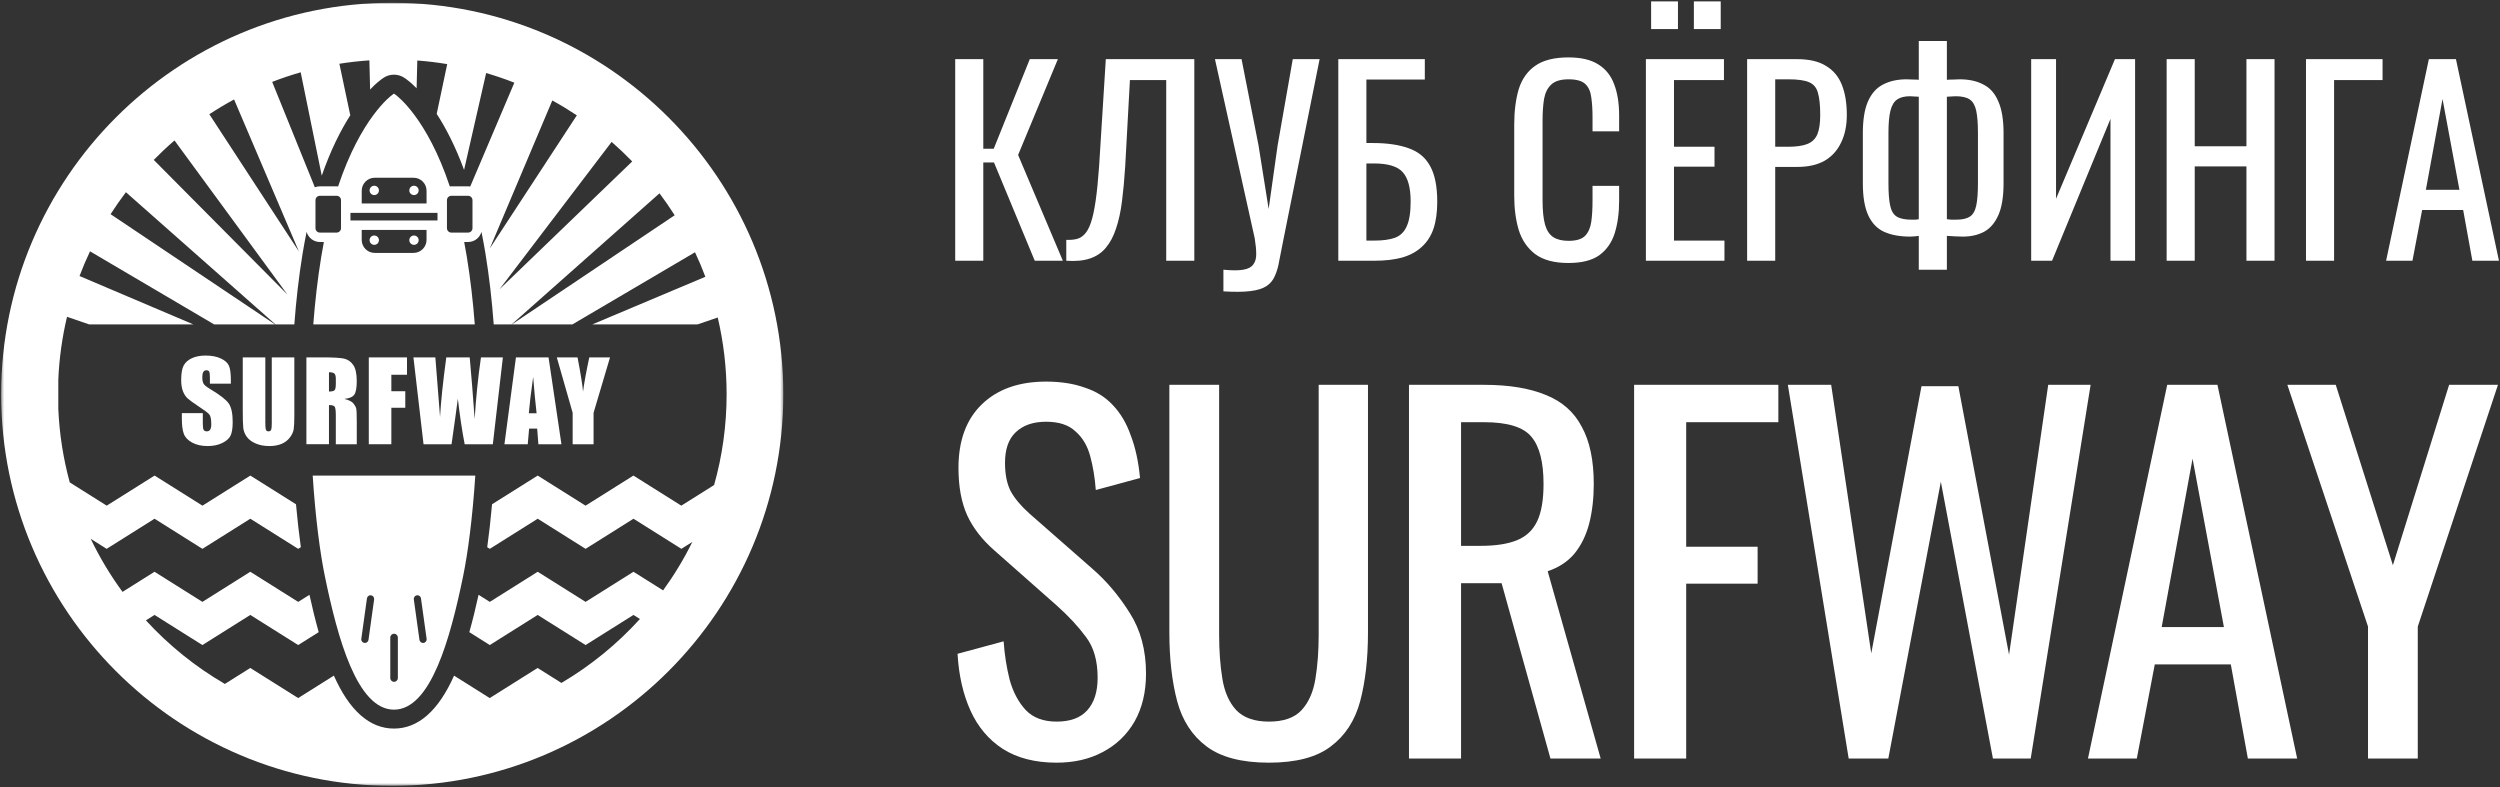
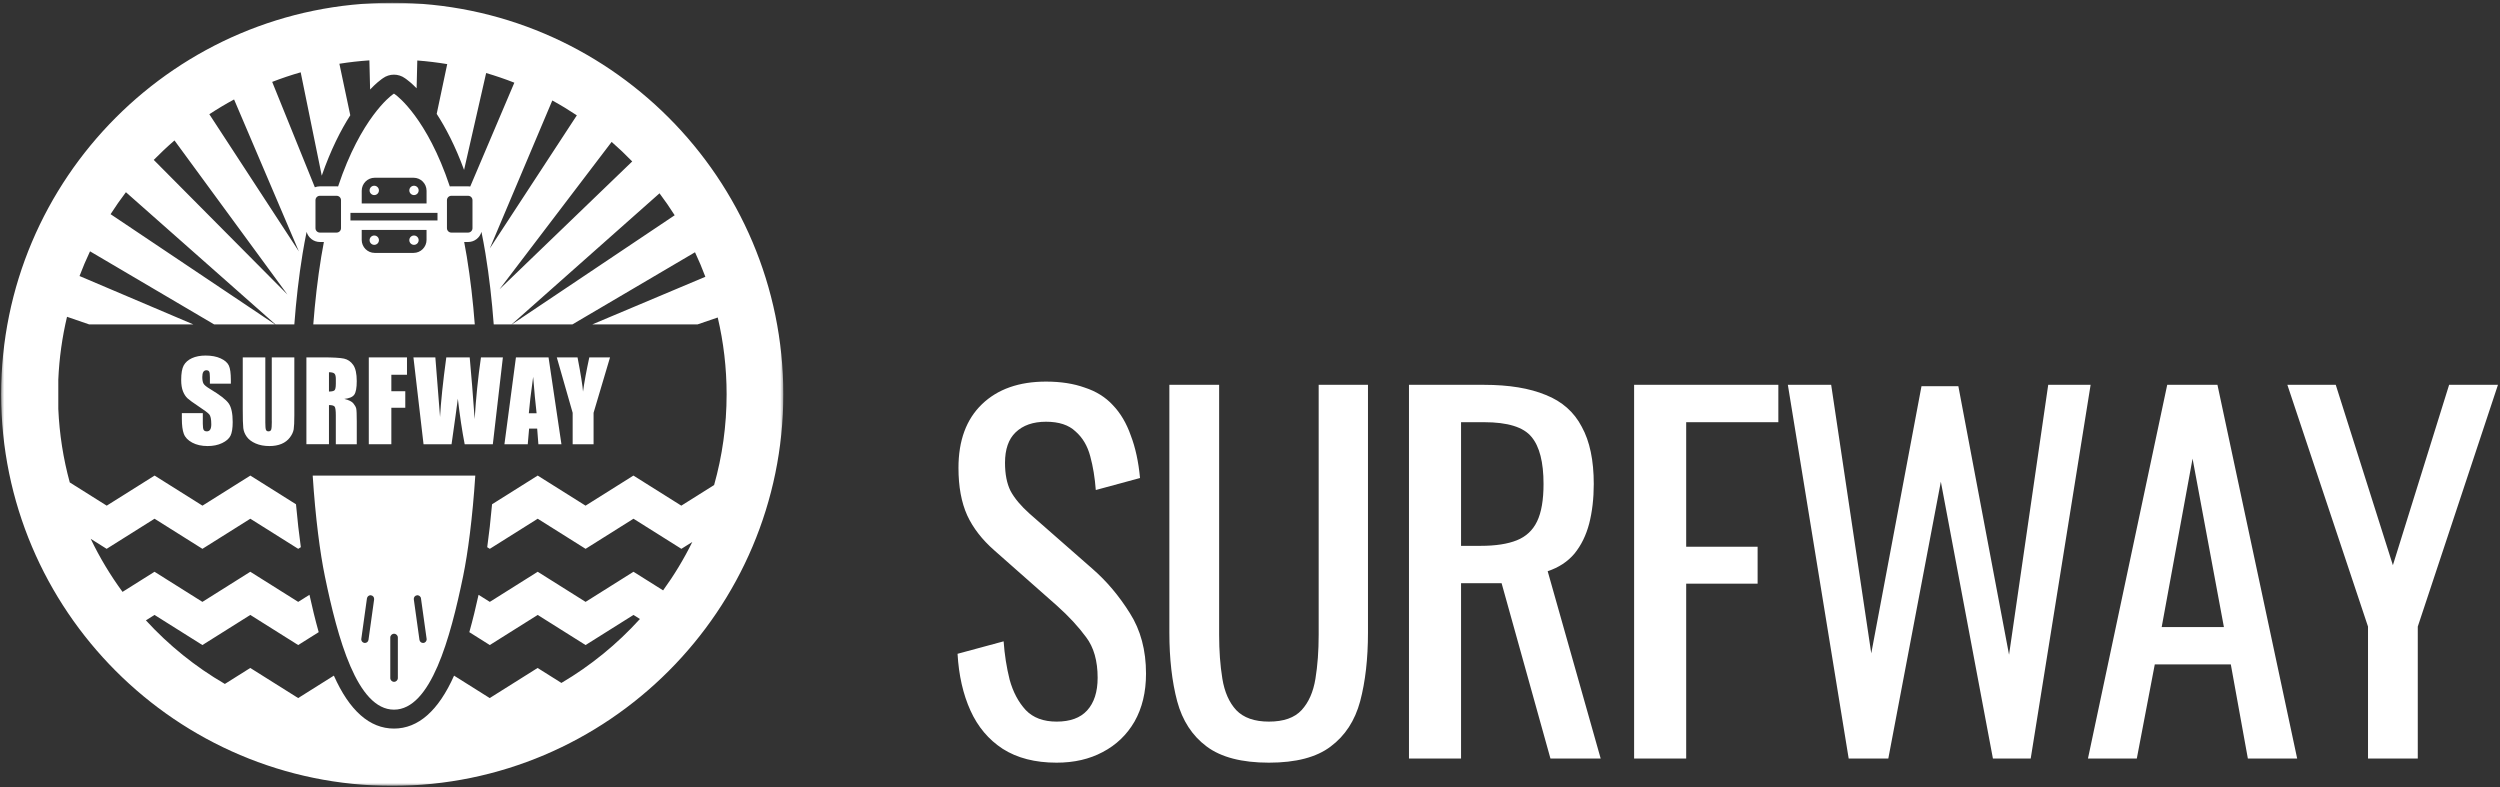
<svg xmlns="http://www.w3.org/2000/svg" width="886" height="279" viewBox="0 0 886 279" fill="none">
  <rect x="0" y="0" width="886" height="279" fill="#333333" stroke="none" />
  <g clip-path="url(#clip0_1975_3)">
-     <path d="M338.524 92.409V20.963H348.479V52.717H352.18L364.955 20.963H374.911L360.814 54.922L376.673 92.409H366.717L352.268 57.569H348.479V92.409H338.524ZM377.89 92.409V85C379.182 85.059 380.357 84.971 381.414 84.736C382.53 84.5 383.5 83.942 384.322 83.06C385.203 82.178 385.966 80.796 386.612 78.914C387.258 77.032 387.817 74.475 388.286 71.24C388.756 68.006 389.167 63.919 389.52 58.98L391.898 20.963H423.263V92.409H413.308V28.373H400.445L398.771 58.98C398.477 63.566 398.095 67.712 397.625 71.417C397.156 75.062 396.451 78.267 395.511 81.031C394.63 83.736 393.425 86 391.898 87.823C390.43 89.587 388.55 90.851 386.26 91.616C383.969 92.38 381.179 92.645 377.89 92.409ZM433.576 103.259V95.585C436.63 95.879 438.98 95.879 440.624 95.585C442.328 95.291 443.503 94.673 444.148 93.733C444.853 92.85 445.205 91.645 445.205 90.116C445.205 88.528 445.029 86.647 444.677 84.471L430.58 20.963H440.007L445.998 51.394L449.611 74.063L452.782 51.571L458.157 20.963H467.672L454.897 84.647C454.31 87.529 453.811 90.057 453.399 92.233C453.047 94.409 452.518 96.261 451.813 97.79C451.168 99.319 450.169 100.524 448.818 101.406C447.467 102.288 445.558 102.877 443.091 103.17C440.683 103.464 437.511 103.494 433.576 103.259ZM474.294 92.409V20.963H504.954V28.196H484.249V50.688H486.452C491.62 50.688 495.879 51.306 499.227 52.541C502.633 53.717 505.159 55.804 506.804 58.803C508.507 61.802 509.359 66.036 509.359 71.505C509.359 75.21 508.918 78.385 508.037 81.031C507.156 83.618 505.776 85.765 503.897 87.47C502.075 89.175 499.756 90.439 496.936 91.263C494.175 92.027 490.857 92.409 486.981 92.409H474.294ZM484.249 85.265H487.069C490.005 85.265 492.413 84.941 494.293 84.295C496.232 83.589 497.641 82.237 498.522 80.237C499.461 78.238 499.932 75.298 499.932 71.417C499.932 66.536 498.992 63.067 497.113 61.008C495.291 58.95 491.855 57.921 486.804 57.921H484.249V85.265ZM555.847 93.203C550.796 93.203 546.86 92.145 544.041 90.028C541.281 87.911 539.342 85.059 538.226 81.472C537.169 77.885 536.64 73.886 536.64 69.476V44.25C536.64 39.428 537.169 35.223 538.226 31.636C539.342 28.049 541.281 25.286 544.041 23.345C546.86 21.346 550.796 20.346 555.847 20.346C560.311 20.346 563.835 21.169 566.419 22.816C569.062 24.462 570.942 26.814 572.058 29.872C573.233 32.93 573.82 36.605 573.82 40.898V46.543H564.393V41.515C564.393 38.869 564.247 36.546 563.952 34.547C563.718 32.489 563.013 30.901 561.838 29.784C560.663 28.667 558.696 28.108 555.935 28.108C553.115 28.108 551.06 28.726 549.767 29.96C548.476 31.136 547.624 32.842 547.212 35.076C546.86 37.252 546.684 39.81 546.684 42.75V71.064C546.684 74.651 546.978 77.503 547.565 79.62C548.153 81.678 549.122 83.148 550.472 84.03C551.824 84.912 553.644 85.353 555.935 85.353C558.637 85.353 560.575 84.765 561.75 83.589C562.925 82.354 563.659 80.678 563.952 78.561C564.247 76.444 564.393 73.975 564.393 71.152V65.86H573.82V71.152C573.82 75.504 573.291 79.355 572.234 82.707C571.177 86 569.357 88.587 566.772 90.469C564.188 92.292 560.546 93.203 555.847 93.203ZM583.305 92.409V20.963H610.97V28.373H593.261V52.012H607.622V59.068H593.261V85.265H611.146V92.409H583.305ZM600.309 10.291V0.5H609.824V10.291H600.309ZM585.155 10.291V0.5H594.67V10.291H585.155ZM619.182 92.409V20.963H636.891C641.179 20.963 644.585 21.757 647.111 23.345C649.695 24.874 651.576 27.108 652.75 30.049C653.924 32.989 654.512 36.546 654.512 40.721C654.512 44.485 653.836 47.748 652.486 50.512C651.193 53.276 649.255 55.422 646.671 56.951C644.087 58.421 640.856 59.156 636.979 59.156H629.138V92.409H619.182ZM629.138 52.012H633.72C636.598 52.012 638.859 51.688 640.504 51.041C642.149 50.395 643.323 49.277 644.028 47.69C644.733 46.043 645.085 43.75 645.085 40.81C645.085 37.399 644.821 34.782 644.292 32.959C643.823 31.136 642.794 29.872 641.208 29.167C639.623 28.461 637.156 28.108 633.808 28.108H629.138V52.012ZM680.016 95.585V83.589C679.722 83.648 679.252 83.707 678.606 83.765C677.96 83.824 677.402 83.853 676.932 83.853C673.349 83.853 670.295 83.295 667.77 82.178C665.303 81.06 663.422 79.12 662.131 76.356C660.838 73.592 660.193 69.8 660.193 64.978V47.16C660.193 42.397 660.809 38.634 662.043 35.87C663.276 33.106 665.038 31.136 667.329 29.96C669.678 28.726 672.468 28.108 675.699 28.108C676.521 28.108 677.343 28.137 678.166 28.196C678.988 28.196 679.605 28.226 680.016 28.285V14.525H689.972V28.285C690.558 28.226 691.293 28.196 692.174 28.196C693.055 28.137 693.818 28.108 694.465 28.108C697.813 28.108 700.632 28.726 702.923 29.96C705.272 31.136 707.034 33.136 708.209 35.958C709.443 38.722 710.059 42.456 710.059 47.16V64.978C710.059 69.741 709.443 73.504 708.209 76.268C706.976 79.032 705.272 81.002 703.099 82.178C700.926 83.295 698.459 83.853 695.698 83.853C694.758 83.853 693.818 83.824 692.879 83.765C691.939 83.707 690.97 83.648 689.972 83.589V95.585H680.016ZM677.549 77.856C678.019 77.856 678.488 77.856 678.959 77.856C679.428 77.797 679.781 77.738 680.016 77.679V34.282C679.487 34.224 678.959 34.194 678.43 34.194C677.902 34.135 677.402 34.106 676.932 34.106C674.994 34.106 673.466 34.488 672.351 35.253C671.235 36.017 670.442 37.34 669.972 39.222C669.502 41.104 669.267 43.75 669.267 47.16V64.978C669.267 68.388 669.473 71.034 669.884 72.916C670.295 74.798 671.087 76.091 672.263 76.797C673.437 77.503 675.199 77.856 677.549 77.856ZM693.232 77.856C695.346 77.856 696.961 77.503 698.077 76.797C699.193 76.091 699.956 74.798 700.368 72.916C700.778 71.034 700.985 68.388 700.985 64.978V47.16C700.985 43.75 700.778 41.104 700.368 39.222C699.956 37.34 699.193 36.017 698.077 35.253C696.961 34.488 695.287 34.106 693.055 34.106C692.527 34.106 691.998 34.135 691.469 34.194C690.941 34.194 690.441 34.224 689.972 34.282V77.679C690.382 77.738 690.882 77.797 691.469 77.856C692.056 77.856 692.644 77.856 693.232 77.856ZM719.849 92.409V20.963H728.659V70.446L749.54 20.963H756.676V92.409H747.954V42.133L727.249 92.409H719.849ZM767.858 92.409V20.963H777.813V51.835H796.139V20.963H806.095V92.409H796.139V58.98H777.813V92.409H767.858ZM817.244 92.409V20.963H844.38V28.373H827.2V92.409H817.244ZM845.632 92.409L860.786 20.963H870.389L885.631 92.409H876.204L872.944 74.416H858.407L854.971 92.409H845.632ZM859.728 67.271H871.622L865.631 35.076L859.728 67.271Z" fill="white" />
    <path d="M374.467 270.291C366.846 270.291 360.476 268.655 355.359 265.385C350.351 262.115 346.54 257.592 343.927 251.815C341.314 246.037 339.79 239.334 339.354 231.704L355.685 227.29C356.012 231.976 356.72 236.501 357.809 240.86C359.007 245.22 360.911 248.817 363.525 251.651C366.138 254.376 369.785 255.739 374.467 255.739C379.257 255.739 382.85 254.431 385.245 251.815C387.75 249.09 389.002 245.22 389.002 240.206C389.002 234.211 387.641 229.415 384.919 225.818C382.197 222.112 378.768 218.406 374.63 214.7L352.419 195.08C348.064 191.264 344.853 187.123 342.784 182.654C340.715 178.076 339.681 172.462 339.681 165.813C339.681 156.112 342.457 148.59 348.01 143.25C353.562 137.909 361.13 135.238 370.71 135.238C375.936 135.238 380.509 135.947 384.429 137.364C388.458 138.672 391.778 140.742 394.391 143.577C397.114 146.411 399.237 150.008 400.76 154.368C402.393 158.619 403.483 163.633 404.026 169.41L388.348 173.661C388.022 169.301 387.368 165.322 386.389 161.725C385.409 158.02 383.667 155.077 381.162 152.896C378.768 150.607 375.283 149.463 370.71 149.463C366.138 149.463 362.545 150.716 359.932 153.223C357.428 155.621 356.175 159.218 356.175 164.014C356.175 168.047 356.829 171.372 358.135 173.988C359.551 176.604 361.783 179.275 364.831 182L387.205 201.62C392.214 205.98 396.624 211.212 400.434 217.316C404.245 223.311 406.15 230.451 406.15 238.735C406.15 245.275 404.789 250.942 402.067 255.739C399.345 260.426 395.589 264.023 390.798 266.53C386.117 269.037 380.673 270.291 374.467 270.291ZM449.699 270.291C440.118 270.291 432.769 268.383 427.651 264.568C422.534 260.753 419.05 255.412 417.199 248.545C415.348 241.569 414.423 233.448 414.423 224.183V136.383H432.061V225.001C432.061 230.668 432.442 235.847 433.204 240.533C433.966 245.22 435.599 248.927 438.103 251.651C440.716 254.376 444.581 255.739 449.699 255.739C454.925 255.739 458.789 254.376 461.294 251.651C463.798 248.927 465.432 245.22 466.193 240.533C466.955 235.847 467.337 230.668 467.337 225.001V136.383H484.811V224.183C484.811 233.448 483.886 241.569 482.035 248.545C480.184 255.412 476.7 260.753 471.583 264.568C466.575 268.383 459.279 270.291 449.699 270.291ZM499.341 268.819V136.383H525.961C534.78 136.383 542.075 137.582 547.845 139.98C553.616 142.269 557.862 146.029 560.584 151.261C563.415 156.385 564.83 163.142 564.83 171.536C564.83 176.659 564.286 181.346 563.197 185.597C562.108 189.739 560.367 193.281 557.971 196.224C555.576 199.059 552.418 201.129 548.498 202.437L567.279 268.819H549.478L532.167 206.688H517.795V268.819H499.341ZM517.795 193.445H524.818C530.044 193.445 534.29 192.791 537.556 191.483C540.823 190.175 543.219 187.941 544.742 184.779C546.267 181.618 547.029 177.203 547.029 171.536C547.029 163.796 545.613 158.237 542.782 154.858C539.952 151.37 534.345 149.626 525.961 149.626H517.795V193.445ZM579.129 268.819V136.383H630.247V149.626H597.584V193.772H622.898V206.852H597.584V268.819H579.129ZM655.173 268.819L633.615 136.383H648.967L663.175 231.541L680.976 136.873H694.041L712.006 232.031L725.888 136.383H740.913L719.682 268.819H706.29L687.836 170.718L669.218 268.819H655.173ZM739.973 268.819L768.063 136.383H785.864L814.117 268.819H796.643L790.6 235.465H763.653L757.284 268.819H739.973ZM766.103 222.221H788.15L777.045 162.543L766.103 222.221ZM839.222 268.819V222.058L810.642 136.383H827.79L848.041 200.312L867.966 136.383H885.277L856.86 222.058V268.819H839.222Z" fill="white" />
    <mask id="mask0_1975_3" style="mask-type:luminance" maskUnits="userSpaceOnUse" x="0" y="0" width="278" height="279">
      <path d="M277.61 0.978H0.405V278.5H277.61V0.978Z" fill="white" />
    </mask>
    <g mask="url(#mask0_1975_3)">
      <path d="M74.368 137.799C73.128 137.068 72.377 136.436 72.109 135.92C71.835 135.404 71.694 134.625 71.694 133.598C71.694 132.8 71.814 132.203 72.062 131.807C72.31 131.411 72.672 131.216 73.155 131.216C73.597 131.216 73.912 131.364 74.107 131.652C74.301 131.94 74.388 132.619 74.388 133.686V135.967H81.816V134.753C81.816 132.31 81.581 130.572 81.105 129.551C80.629 128.531 79.664 127.686 78.203 127.015C76.741 126.343 74.972 126.008 72.894 126.008C70.997 126.008 69.374 126.317 68.034 126.928C66.693 127.545 65.721 128.397 65.118 129.484C64.515 130.572 64.213 132.296 64.213 134.658C64.213 136.296 64.427 137.638 64.85 138.692C65.272 139.745 65.808 140.564 66.452 141.162C67.095 141.759 68.416 142.712 70.4 144.034C72.384 145.342 73.631 146.268 74.14 146.825C74.636 147.382 74.878 148.57 74.878 150.383C74.878 151.208 74.75 151.825 74.489 152.248C74.228 152.664 73.832 152.872 73.302 152.872C72.773 152.872 72.397 152.704 72.19 152.376C71.982 152.047 71.875 151.301 71.875 150.154V146.409H64.448V148.423C64.448 150.731 64.682 152.509 65.151 153.764C65.621 155.02 66.613 156.053 68.121 156.865C69.636 157.677 71.459 158.08 73.597 158.08C75.548 158.08 77.257 157.73 78.725 157.026C80.193 156.321 81.185 155.449 81.695 154.415C82.204 153.375 82.466 151.758 82.466 149.57C82.466 146.557 82.003 144.37 81.078 143.014C80.153 141.658 77.914 139.919 74.355 137.806L74.368 137.799Z" fill="white" />
      <path d="M96.335 149.336C96.335 150.872 96.261 151.839 96.114 152.254C95.966 152.664 95.644 152.872 95.135 152.872C94.692 152.872 94.397 152.684 94.25 152.315C94.103 151.939 94.029 151.081 94.029 149.738V126.66H86.032V144.873C86.032 148.342 86.092 150.623 86.22 151.704C86.347 152.792 86.756 153.818 87.453 154.792C88.15 155.764 89.203 156.557 90.604 157.167C92.011 157.778 93.627 158.08 95.463 158.08C97.119 158.08 98.56 157.825 99.78 157.308C101 156.798 101.986 156.039 102.736 155.047C103.487 154.053 103.93 153.08 104.084 152.14C104.238 151.195 104.312 149.556 104.312 147.229V126.66H96.315V149.336H96.335Z" fill="white" />
      <path d="M116.585 143.557C117.684 143.557 118.368 143.752 118.623 144.148C118.884 144.544 119.012 145.564 119.012 147.208V157.436H126.439V149.315C126.439 146.832 126.372 145.315 126.238 144.765C126.103 144.215 125.768 143.611 125.219 142.946C124.675 142.289 123.61 141.759 122.028 141.369C123.777 141.202 124.944 140.712 125.54 139.886C126.137 139.061 126.432 137.451 126.432 135.054C126.432 132.431 126.01 130.518 125.172 129.323C124.327 128.123 123.241 127.384 121.908 127.089C120.573 126.801 118.019 126.652 114.246 126.652H108.588V157.429H116.585V143.551V143.557ZM116.585 131.921C117.51 131.921 118.147 132.075 118.495 132.377C118.844 132.679 119.019 133.323 119.019 134.296V135.988C119.019 137.343 118.837 138.141 118.475 138.39C118.114 138.638 117.483 138.759 116.585 138.759V131.914V131.921Z" fill="white" />
      <path d="M138.693 144.51H143.633V138.651H138.693V132.814H144.236V126.66H130.702V157.436H138.693V144.51Z" fill="white" />
      <path d="M160.029 157.436C161.194 149.262 161.939 143.879 162.26 141.295C162.958 147.329 163.769 152.704 164.681 157.436H174.661L178.221 126.66H170.452C169.419 133.786 168.676 141.067 168.22 148.524L167.335 136.813C166.865 130.947 166.571 127.559 166.464 126.66H158.165C156.985 135.37 156.248 142.41 155.953 147.778L155.136 137.397L154.29 126.66H146.522L150.101 157.436H160.022H160.029Z" fill="white" />
      <path d="M187.512 151.906H190.374L190.803 157.436H198.974L194.403 126.66H182.847L178.771 157.436H187.036L187.518 151.906H187.512ZM188.946 133.525C189.356 138.659 189.757 142.967 190.167 146.45H187.418C187.626 143.725 188.135 139.417 188.953 133.525H188.946Z" fill="white" />
      <path d="M202.956 157.436H210.363V146.295L216.195 126.66H208.848C207.809 131.465 207.065 135.504 206.623 138.786C206.475 136.705 205.832 132.665 204.679 126.66H197.332L202.949 146.295V157.436H202.956Z" fill="white" />
      <path d="M139.007 0.978C62.584 0.978 0.405 63.228 0.405 139.739C0.405 216.25 62.584 278.5 139.007 278.5C215.431 278.5 277.61 216.25 277.61 139.739C277.61 63.228 215.431 0.978 139.007 0.978ZM111.806 70.945C111.806 70.086 112.503 69.388 113.361 69.388H119.3C120.157 69.388 120.855 70.086 120.855 70.945V80.871C120.855 81.73 120.157 82.428 119.3 82.428H113.361C112.503 82.428 111.806 81.73 111.806 80.871V70.945ZM124.199 78.133V75.448H155.048V78.133H124.199ZM151.167 72.1H128.195V67.597C128.195 65.06 130.259 62.993 132.794 62.993H146.576C149.109 62.993 151.173 65.06 151.173 67.597V72.1H151.167ZM128.195 81.481H151.167V85.025C151.167 87.561 149.103 89.629 146.568 89.629H132.786C130.253 89.629 128.189 87.561 128.189 85.025V81.481H128.195ZM159.955 82.428C159.097 82.428 158.4 81.73 158.4 80.871V70.945C158.4 70.086 159.097 69.388 159.955 69.388H165.894C166.751 69.388 167.449 70.086 167.449 70.945V80.871C167.449 81.73 166.751 82.428 165.894 82.428H159.955ZM166.664 66.1C166.41 66.06 166.155 66.033 165.888 66.033H159.948C159.768 66.033 159.586 66.046 159.412 66.067C151.341 41.854 140.75 33.988 140.181 33.579L139.618 33.176L139.055 33.579C138.484 33.988 127.893 41.847 119.823 66.067C119.648 66.046 119.468 66.04 119.294 66.04H113.354C112.731 66.04 112.135 66.16 111.584 66.375L96.462 29.022C99.76 27.747 103.132 26.606 106.564 25.627L114.031 62.255C117.249 53 120.835 46.021 124.139 40.854L120.279 22.593C123.777 22.036 127.324 21.634 130.91 21.392L131.165 31.727C133.189 29.593 134.65 28.479 135.153 28.116L135.716 27.714C138.049 26.043 141.179 26.043 143.511 27.714L144.075 28.116C144.544 28.452 145.837 29.438 147.648 31.291L147.889 21.439C151.469 21.707 155.008 22.144 158.493 22.721L154.766 40.357C157.91 45.189 161.329 51.678 164.466 60.221L172.289 25.882C175.681 26.882 179.018 28.016 182.283 29.304L166.651 66.1H166.664ZM82.955 35.243L105.927 89.118L74.187 40.485C77.029 38.619 79.952 36.867 82.962 35.243H82.955ZM195.736 35.606C198.713 37.236 201.616 39.002 204.431 40.874L173.583 88.051L195.736 35.612V35.606ZM216.764 50.289C219.291 52.497 221.725 54.806 224.058 57.215L177.021 102.52L216.764 50.289ZM61.84 49.779L101.872 104.393L54.487 56.671C56.839 54.276 59.286 51.974 61.833 49.779H61.84ZM198.947 242.02L190.529 236.724L173.556 247.395L160.92 239.449C155.383 251.891 148.217 258.206 139.624 258.206C131.031 258.206 123.858 251.891 118.321 239.442L105.672 247.395L88.7 236.724L79.691 242.389C69.254 236.322 59.822 228.705 51.705 219.853L54.761 217.934L71.734 228.604L88.706 217.934L105.679 228.604L112.945 224.035C111.685 219.545 110.606 215.028 109.674 210.794L105.679 213.304L88.706 202.633L71.734 213.304L54.761 202.633L43.426 209.76C39.116 203.882 35.329 197.594 32.145 190.957L37.795 194.506L54.768 183.836L71.741 194.506L88.713 183.836L105.686 194.506L106.617 193.922C105.987 189.38 105.397 184.266 104.901 178.716L88.72 168.542L71.754 179.205L54.788 168.542L37.822 179.205L24.724 170.971C22.439 162.61 21.051 153.885 20.662 144.906V134.538C20.991 126.907 22.043 119.466 23.752 112.272L31.595 114.969H68.523L28.183 97.823C29.309 94.85 30.549 91.93 31.903 89.071L75.89 114.969H97.468L39.19 75.905C40.899 73.234 42.716 70.637 44.626 68.12L97.628 114.969H104.311C104.942 106.547 105.893 98.104 107.241 89.863C107.677 87.192 108.159 84.636 108.662 82.173C109.238 84.24 111.135 85.763 113.381 85.763H114.782C114.46 87.441 114.151 89.165 113.857 90.951C112.563 98.843 111.645 106.916 111.028 114.969H168.26C167.643 106.909 166.726 98.836 165.431 90.951C165.137 89.172 164.828 87.447 164.506 85.763H165.907C168.152 85.763 170.05 84.24 170.626 82.173C171.129 84.636 171.612 87.192 172.047 89.863C173.395 98.104 174.347 106.547 174.976 114.969H181.325L233.731 68.509C235.621 71.026 237.417 73.623 239.106 76.287L181.398 114.969H202.862L246.312 89.4C247.646 92.239 248.873 95.138 249.979 98.091L209.907 114.969H247.211L254.363 112.519C256.421 121.257 257.513 130.363 257.513 139.726C257.513 150.872 255.965 161.663 253.082 171.897L241.453 179.205L224.486 168.542L207.521 179.205L190.556 168.542L174.386 178.709C173.891 184.266 173.301 189.386 172.67 193.929L173.589 194.506L190.562 183.836L207.534 194.506L224.507 183.836L241.48 194.506L245.36 192.064C242.391 198.089 238.919 203.828 235.004 209.23L224.507 202.633L207.534 213.304L190.562 202.633L173.589 213.304L169.601 210.801C168.669 215.036 167.589 219.551 166.329 224.041L173.583 228.604L190.556 217.934L207.527 228.604L224.5 217.934L226.786 219.371C218.735 228.249 209.365 235.899 198.981 242.02H198.947Z" fill="white" />
      <path d="M132.639 65.825C131.728 65.825 130.983 66.57 130.983 67.482C130.983 68.395 131.728 69.14 132.639 69.14C133.551 69.14 134.295 68.395 134.295 67.482C134.295 66.57 133.551 65.825 132.639 65.825Z" fill="white" />
      <path d="M146.716 65.825C145.804 65.825 145.061 66.57 145.061 67.482C145.061 68.395 145.804 69.14 146.716 69.14C147.627 69.14 148.372 68.395 148.372 67.482C148.372 66.57 147.627 65.825 146.716 65.825Z" fill="white" />
      <path d="M132.639 86.776C133.553 86.776 134.295 86.034 134.295 85.119C134.295 84.203 133.553 83.461 132.639 83.461C131.725 83.461 130.983 84.203 130.983 85.119C130.983 86.034 131.725 86.776 132.639 86.776Z" fill="white" />
      <path d="M146.716 86.776C147.634 86.776 148.372 86.031 148.372 85.119C148.372 84.206 147.627 83.461 146.716 83.461C145.804 83.461 145.061 84.206 145.061 85.119C145.061 86.031 145.804 86.776 146.716 86.776Z" fill="white" />
      <path d="M110.821 168.555C111.779 183.46 113.441 196.036 115.13 204.21C119.669 226.229 126.559 251.502 139.63 251.502C152.702 251.502 159.586 226.229 164.131 204.21C165.813 196.036 167.476 183.454 168.442 168.555H110.827H110.821ZM132.592 212.425L130.594 226.759C130.507 227.404 129.951 227.866 129.321 227.866C129.261 227.866 129.201 227.866 129.14 227.853C128.436 227.752 127.947 227.108 128.048 226.403L130.045 212.069C130.145 211.364 130.795 210.867 131.493 210.975C132.196 211.076 132.686 211.719 132.585 212.425H132.592ZM140.998 240.302C140.998 241.04 140.394 241.643 139.657 241.643C138.92 241.643 138.316 241.04 138.316 240.302V225.941C138.316 225.202 138.92 224.598 139.657 224.598C140.394 224.598 140.998 225.202 140.998 225.941V240.302ZM150.107 227.853C150.047 227.86 149.987 227.866 149.927 227.866C149.297 227.866 148.747 227.404 148.654 226.759L146.655 212.425C146.555 211.719 147.052 211.069 147.748 210.975C148.452 210.874 149.103 211.371 149.196 212.069L151.194 226.403C151.295 227.108 150.798 227.759 150.101 227.853H150.107Z" fill="white" />
    </g>
  </g>
  <defs>
    <clipPath id="clip0_1975_3">
      <rect width="886" height="278" fill="white" transform="translate(0 0.5)" />
    </clipPath>
  </defs>
</svg>